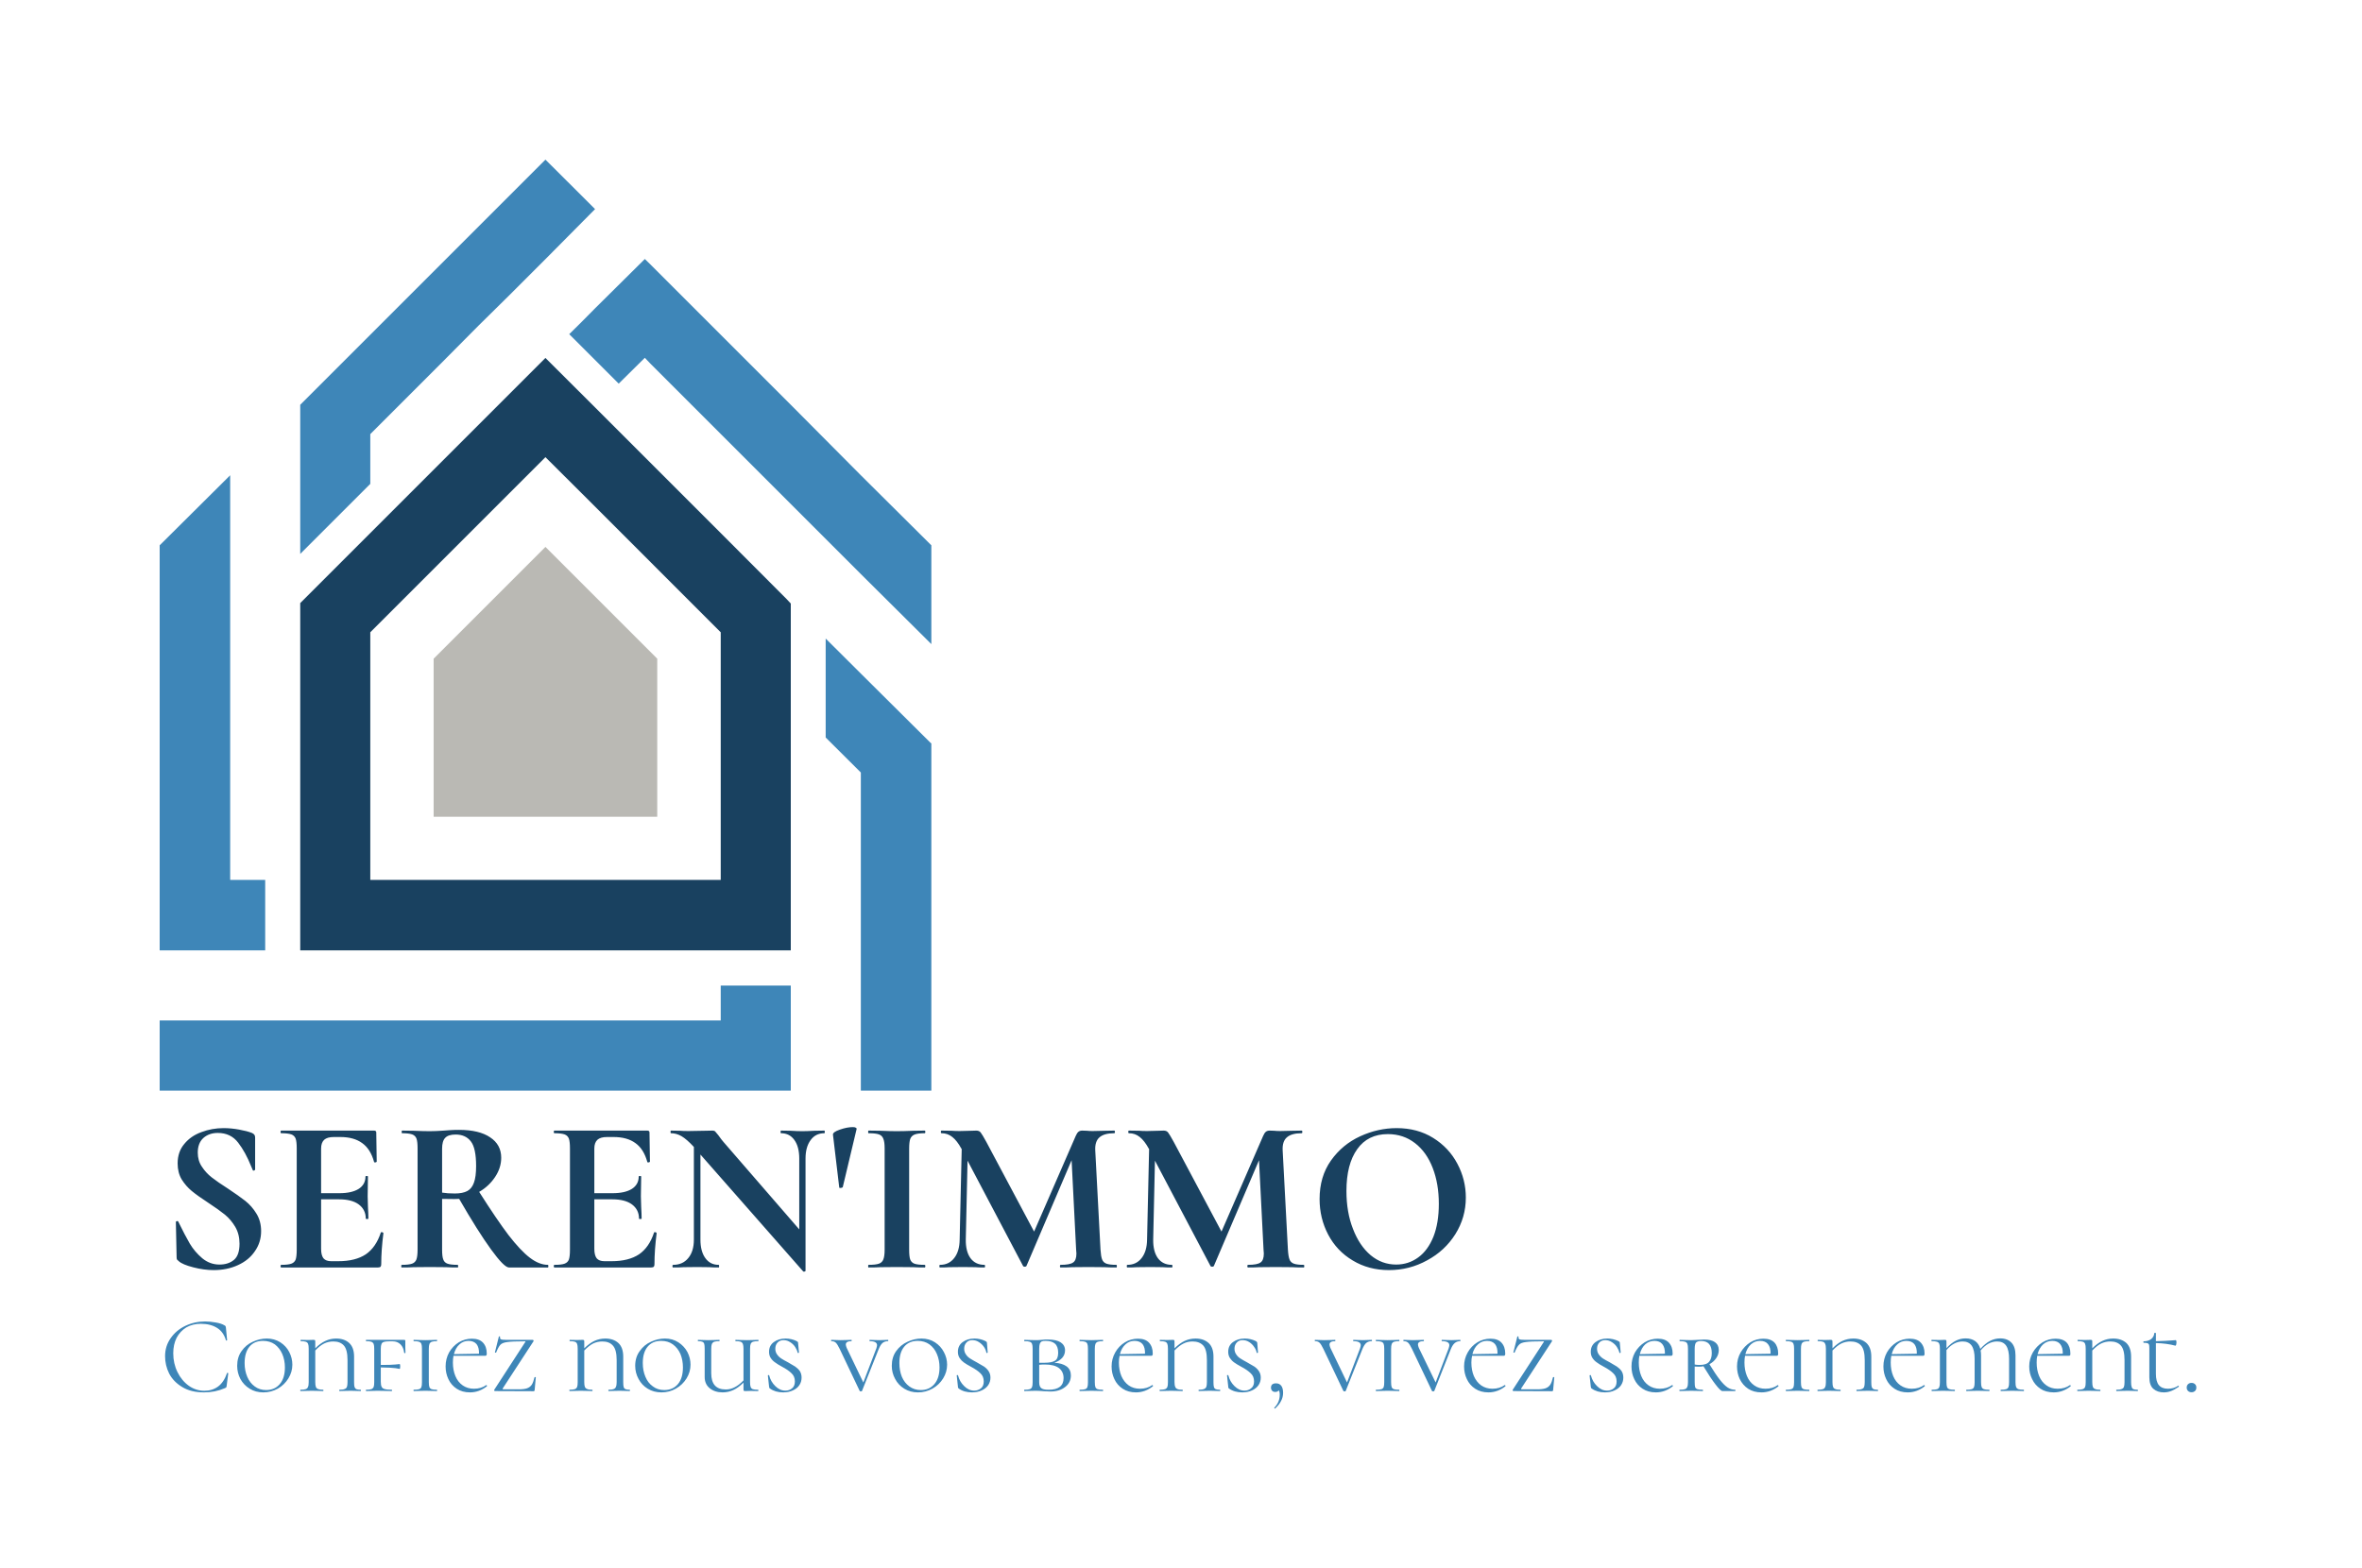
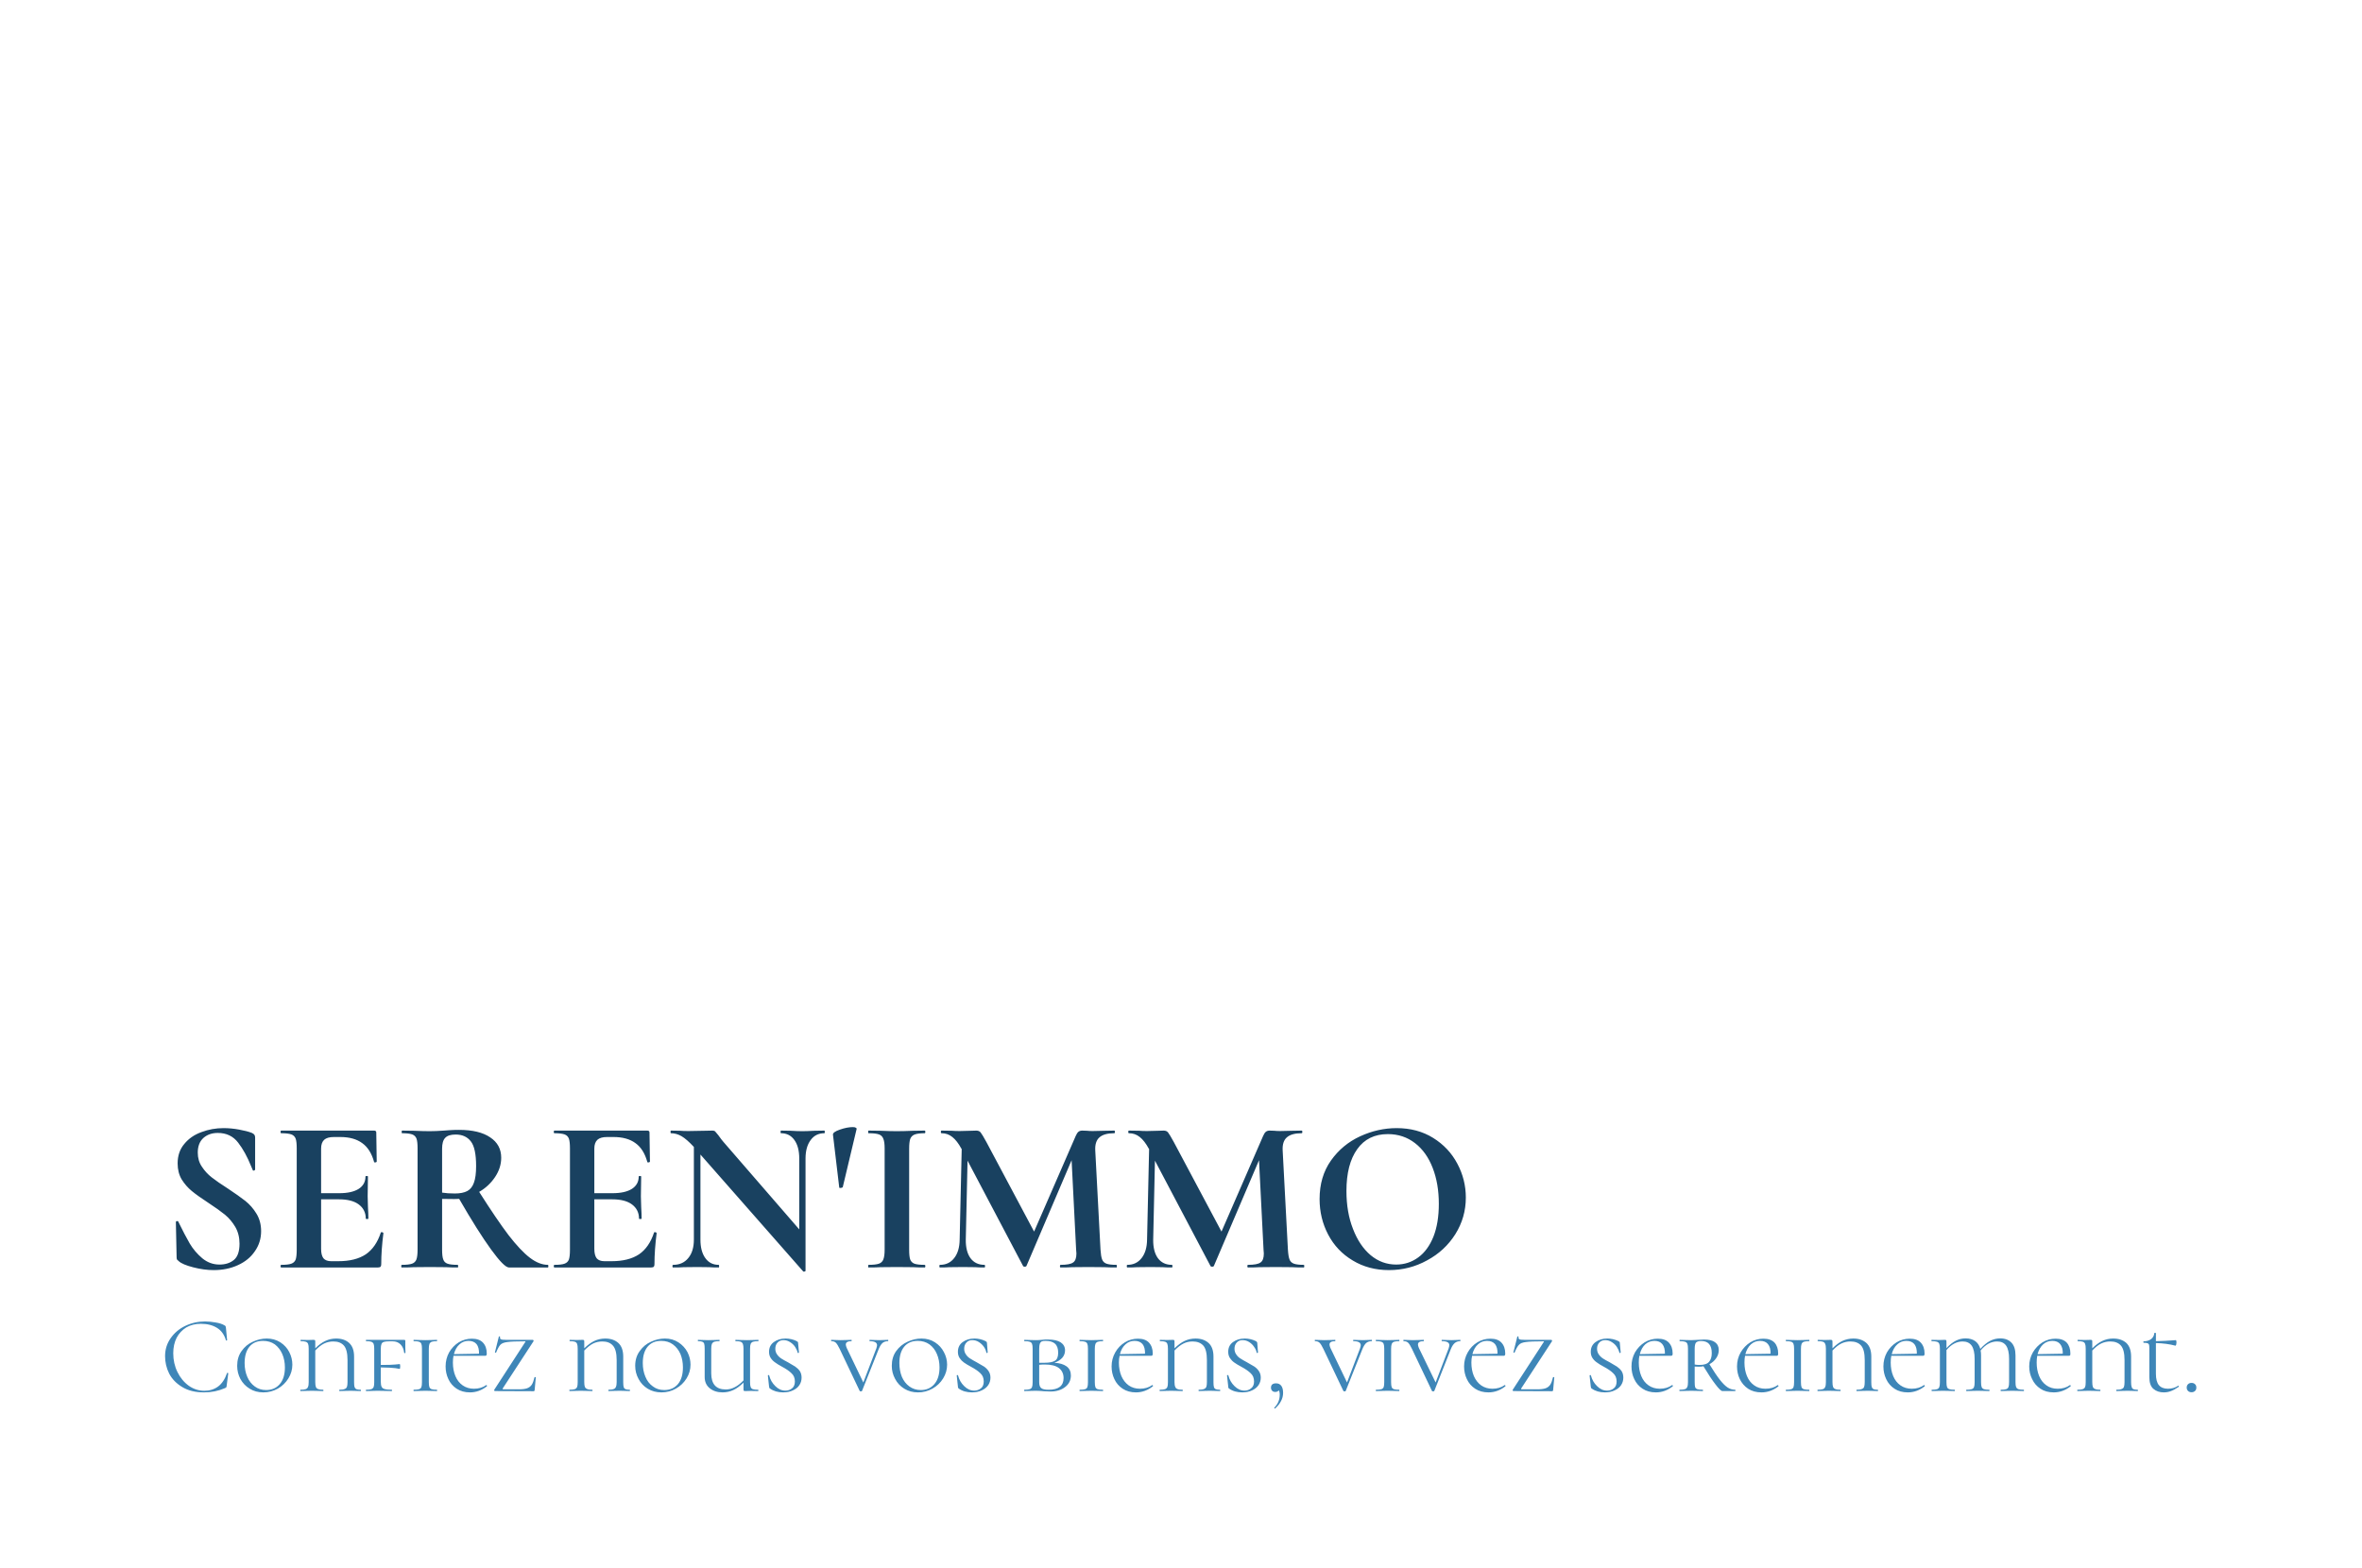
<svg xmlns="http://www.w3.org/2000/svg" viewBox="0 0 16.183 10.748">
  <g transform="matrix(1,0,0,1,1.094,7.724)">
-     <rect width="16.183" height="16.183" x="-1.094" y="-10.442" fill="#ffffff" />
    <g clip-path="url(#SvgjsClipPath1002)">
      <g clip-path="url(#SvgjsClipPath10000557810c-3030-4948-ae54-d34bba9e4b46)">
        <path d=" M 4.804 -3.108 L 4.563 -3.348 L 4.563 -2.67 L 4.804 -2.43 L 4.804 -0.25 L 5.287 -0.25 L 5.287 -2.631 L 5.284 -2.631 Z" fill="#3e86b8" transform="matrix(1,0,0,1,0,0)" fill-rule="nonzero" />
      </g>
      <g clip-path="url(#SvgjsClipPath10000557810c-3030-4948-ae54-d34bba9e4b46)">
-         <path d=" M 0.723 -1.694 L 0.483 -1.694 L 0.483 -4.467 L 1.173841128076154e-16 -3.987 L 1.173841128076154e-16 -1.211 L 0.723 -1.211 Z" fill="#3e86b8" transform="matrix(1,0,0,1,0,0)" fill-rule="nonzero" />
-       </g>
+         </g>
      <g clip-path="url(#SvgjsClipPath10000557810c-3030-4948-ae54-d34bba9e4b46)">
        <path d=" M 4.804 -4.467 L 4.324 -4.95 L 3.844 -5.43 L 3.364 -5.91 L 3.324 -5.949 L 2.982 -5.61 L 2.884 -5.511 L 2.806 -5.434 L 3.145 -5.095 L 3.324 -5.272 L 3.364 -5.23 L 3.844 -4.75 L 4.324 -4.27 L 4.804 -3.79 L 5.287 -3.31 L 5.287 -3.987 Z" fill="#3e86b8" transform="matrix(1,0,0,1,0,0)" fill-rule="nonzero" />
      </g>
      <g clip-path="url(#SvgjsClipPath10000557810c-3030-4948-ae54-d34bba9e4b46)">
        <path d=" M 1.443 -4.749 L 1.923 -5.229 L 2.183 -5.491 L 2.404 -5.709 L 2.644 -5.949 L 2.983 -6.291 L 2.884 -6.39 L 2.643 -6.63 L 0.963 -4.95 L 0.963 -3.928 L 1.443 -4.408 Z" fill="#3e86b8" transform="matrix(1,0,0,1,0,0)" fill-rule="nonzero" />
      </g>
      <g clip-path="url(#SvgjsClipPath10000557810c-3030-4948-ae54-d34bba9e4b46)">
        <path d=" M 3.844 -0.731 L 1.173841128076154e-16 -0.731 L 1.173841128076154e-16 -0.25 L 4.324 -0.25 L 4.324 -0.97 L 3.844 -0.97 Z" fill="#3e86b8" transform="matrix(1,0,0,1,0,0)" fill-rule="nonzero" />
      </g>
      <g clip-path="url(#SvgjsClipPath10000557810c-3030-4948-ae54-d34bba9e4b46)">
-         <path d=" M 3.844 -4.071 L 3.576 -4.339 L 2.983 -4.932 L 2.643 -5.271 L 2.522 -5.15 L 2.403 -5.031 L 2.068 -4.696 L 1.443 -4.071 L 0.963 -3.591 L 0.963 -1.211 L 4.324 -1.211 L 4.324 -3.588 L 4.295 -3.619 L 3.844 -4.071 Z M 3.844 -1.694 L 3.844 -1.694 L 1.443 -1.694 L 1.443 -3.391 L 1.923 -3.871 L 2.403 -4.351 L 2.643 -4.591 L 2.884 -4.351 L 3.364 -3.871 L 3.844 -3.391 L 3.844 -1.694 Z" fill="#194160" transform="matrix(1,0,0,1,0,0)" fill-rule="nonzero" />
-       </g>
+         </g>
      <g clip-path="url(#SvgjsClipPath10000557810c-3030-4948-ae54-d34bba9e4b46)">
-         <path d=" M 1.877 -3.21 L 1.877 -2.127 L 3.409 -2.127 L 3.409 -3.21 L 2.643 -3.976 Z" fill="#bab9b4" transform="matrix(1,0,0,1,0,0)" fill-rule="nonzero" />
-       </g>
+         </g>
    </g>
    <g>
      <path d=" M 0.289 0.271 Q 0.317 0.314 0.357 0.345 Q 0.398 0.377 0.467 0.421 Q 0.541 0.47 0.587 0.506 Q 0.632 0.542 0.663 0.593 Q 0.695 0.645 0.695 0.713 Q 0.695 0.79 0.652 0.851 Q 0.611 0.912 0.536 0.946 Q 0.462 0.98 0.37 0.98 Q 0.303 0.98 0.23 0.961 Q 0.156 0.942 0.131 0.919 Q 0.123 0.913 0.119 0.908 Q 0.116 0.903 0.116 0.891 L 0.111 0.653 L 0.111 0.651 Q 0.111 0.645 0.119 0.644 Q 0.126 0.643 0.128 0.649 Q 0.173 0.741 0.206 0.798 Q 0.24 0.855 0.292 0.899 Q 0.344 0.942 0.41 0.942 Q 0.47 0.942 0.509 0.91 Q 0.547 0.878 0.547 0.799 Q 0.547 0.734 0.518 0.684 Q 0.489 0.635 0.447 0.6 Q 0.405 0.566 0.332 0.518 Q 0.26 0.471 0.22 0.438 Q 0.18 0.405 0.151 0.359 Q 0.123 0.312 0.123 0.249 Q 0.123 0.169 0.169 0.115 Q 0.214 0.06 0.287 0.034 Q 0.358 0.007 0.438 0.007 Q 0.49 0.007 0.544 0.017 Q 0.599 0.027 0.632 0.04 Q 0.645 0.046 0.649 0.053 Q 0.654 0.06 0.654 0.071 L 0.654 0.291 Q 0.654 0.295 0.646 0.298 Q 0.639 0.3 0.638 0.295 L 0.626 0.267 Q 0.588 0.172 0.538 0.107 Q 0.487 0.04 0.398 0.04 Q 0.338 0.04 0.299 0.075 Q 0.261 0.11 0.261 0.175 Q 0.261 0.23 0.289 0.271 M 1.521 0.72 Q 1.526 0.72 1.529 0.722 Q 1.533 0.725 1.533 0.726 Q 1.518 0.843 1.518 0.939 Q 1.518 0.951 1.514 0.956 Q 1.509 0.962 1.496 0.962 L 0.833 0.962 Q 0.828 0.962 0.828 0.953 Q 0.828 0.944 0.833 0.944 Q 0.881 0.944 0.902 0.936 Q 0.924 0.928 0.932 0.907 Q 0.939 0.885 0.939 0.84 L 0.939 0.145 Q 0.939 0.101 0.932 0.08 Q 0.924 0.058 0.902 0.05 Q 0.879 0.042 0.833 0.042 Q 0.828 0.042 0.828 0.033 Q 0.828 0.024 0.833 0.024 L 1.469 0.024 Q 1.484 0.024 1.484 0.037 L 1.487 0.237 Q 1.487 0.24 1.478 0.242 Q 1.47 0.243 1.469 0.239 Q 1.445 0.151 1.388 0.11 Q 1.331 0.068 1.238 0.068 L 1.193 0.068 Q 1.148 0.068 1.127 0.087 Q 1.106 0.107 1.106 0.147 L 1.106 0.453 L 1.23 0.453 Q 1.317 0.453 1.364 0.423 Q 1.41 0.393 1.41 0.339 Q 1.41 0.335 1.418 0.335 Q 1.427 0.335 1.427 0.339 L 1.425 0.474 L 1.427 0.546 Q 1.43 0.597 1.43 0.627 Q 1.43 0.63 1.421 0.63 Q 1.412 0.63 1.412 0.627 Q 1.412 0.566 1.364 0.53 Q 1.317 0.495 1.229 0.495 L 1.106 0.495 L 1.106 0.834 Q 1.106 0.878 1.122 0.899 Q 1.139 0.919 1.175 0.919 L 1.224 0.919 Q 1.341 0.919 1.412 0.872 Q 1.482 0.824 1.515 0.723 Q 1.515 0.72 1.521 0.72 M 2.663 0.953 Q 2.663 0.962 2.66 0.962 L 2.393 0.962 Q 2.36 0.962 2.27 0.838 Q 2.18 0.714 2.052 0.492 Q 2.04 0.493 2.018 0.493 Q 1.959 0.493 1.935 0.492 L 1.935 0.84 Q 1.935 0.887 1.943 0.907 Q 1.95 0.928 1.972 0.936 Q 1.994 0.944 2.042 0.944 Q 2.045 0.944 2.045 0.953 Q 2.045 0.962 2.042 0.962 Q 1.992 0.962 1.964 0.96 L 1.85 0.959 L 1.74 0.96 Q 1.71 0.962 1.659 0.962 Q 1.655 0.962 1.655 0.953 Q 1.655 0.944 1.659 0.944 Q 1.707 0.944 1.729 0.936 Q 1.751 0.928 1.759 0.907 Q 1.767 0.885 1.767 0.84 L 1.767 0.145 Q 1.767 0.101 1.76 0.08 Q 1.752 0.058 1.73 0.05 Q 1.707 0.042 1.661 0.042 Q 1.658 0.042 1.658 0.033 Q 1.658 0.024 1.661 0.024 L 1.74 0.025 Q 1.809 0.028 1.85 0.028 Q 1.893 0.028 1.946 0.024 Q 1.962 0.022 1.988 0.021 Q 2.015 0.019 2.051 0.019 Q 2.189 0.019 2.264 0.07 Q 2.34 0.12 2.34 0.21 Q 2.34 0.279 2.298 0.342 Q 2.256 0.405 2.189 0.444 Q 2.309 0.633 2.39 0.74 Q 2.472 0.846 2.536 0.895 Q 2.6 0.944 2.66 0.944 Q 2.663 0.944 2.663 0.953 M 2.022 0.455 Q 2.076 0.455 2.108 0.438 Q 2.139 0.421 2.153 0.381 Q 2.168 0.341 2.168 0.267 Q 2.168 0.144 2.132 0.098 Q 2.096 0.051 2.028 0.051 Q 1.977 0.051 1.956 0.074 Q 1.935 0.096 1.935 0.148 L 1.935 0.449 Q 1.971 0.455 2.022 0.455 M 3.393 0.72 Q 3.398 0.72 3.401 0.722 Q 3.405 0.725 3.405 0.726 Q 3.39 0.843 3.39 0.939 Q 3.39 0.951 3.386 0.956 Q 3.381 0.962 3.368 0.962 L 2.705 0.962 Q 2.7 0.962 2.7 0.953 Q 2.7 0.944 2.705 0.944 Q 2.753 0.944 2.774 0.936 Q 2.796 0.928 2.804 0.907 Q 2.811 0.885 2.811 0.84 L 2.811 0.145 Q 2.811 0.101 2.804 0.08 Q 2.796 0.058 2.774 0.05 Q 2.751 0.042 2.705 0.042 Q 2.7 0.042 2.7 0.033 Q 2.7 0.024 2.705 0.024 L 3.341 0.024 Q 3.356 0.024 3.356 0.037 L 3.359 0.237 Q 3.359 0.24 3.35 0.242 Q 3.342 0.243 3.341 0.239 Q 3.317 0.151 3.26 0.11 Q 3.203 0.068 3.11 0.068 L 3.065 0.068 Q 3.02 0.068 2.999 0.087 Q 2.978 0.107 2.978 0.147 L 2.978 0.453 L 3.102 0.453 Q 3.189 0.453 3.236 0.423 Q 3.282 0.393 3.282 0.339 Q 3.282 0.335 3.29 0.335 Q 3.299 0.335 3.299 0.339 L 3.297 0.474 L 3.299 0.546 Q 3.302 0.597 3.302 0.627 Q 3.302 0.63 3.293 0.63 Q 3.284 0.63 3.284 0.627 Q 3.284 0.566 3.236 0.53 Q 3.189 0.495 3.101 0.495 L 2.978 0.495 L 2.978 0.834 Q 2.978 0.878 2.994 0.899 Q 3.011 0.919 3.047 0.919 L 3.096 0.919 Q 3.213 0.919 3.284 0.872 Q 3.354 0.824 3.387 0.723 Q 3.387 0.72 3.393 0.72 M 4.557 0.033 Q 4.557 0.042 4.554 0.042 Q 4.494 0.042 4.46 0.089 Q 4.425 0.136 4.425 0.216 L 4.425 0.984 Q 4.425 0.989 4.418 0.99 Q 4.412 0.992 4.409 0.989 L 3.705 0.188 L 3.705 0.771 Q 3.705 0.851 3.738 0.897 Q 3.771 0.944 3.83 0.944 Q 3.833 0.944 3.833 0.953 Q 3.833 0.962 3.83 0.962 Q 3.788 0.962 3.765 0.96 L 3.684 0.959 L 3.591 0.96 Q 3.566 0.962 3.518 0.962 Q 3.513 0.962 3.513 0.953 Q 3.513 0.944 3.518 0.944 Q 3.584 0.944 3.622 0.897 Q 3.66 0.851 3.66 0.771 L 3.66 0.136 Q 3.611 0.083 3.575 0.062 Q 3.54 0.042 3.503 0.042 Q 3.5 0.042 3.5 0.033 Q 3.5 0.024 3.503 0.024 L 3.566 0.025 Q 3.585 0.027 3.623 0.027 L 3.737 0.025 Q 3.758 0.024 3.788 0.024 Q 3.8 0.024 3.806 0.03 Q 3.812 0.036 3.827 0.055 Q 3.852 0.09 3.863 0.102 L 4.382 0.701 L 4.382 0.216 Q 4.382 0.135 4.349 0.089 Q 4.316 0.042 4.257 0.042 Q 4.254 0.042 4.254 0.033 Q 4.254 0.024 4.257 0.024 L 4.322 0.025 Q 4.37 0.028 4.403 0.028 Q 4.433 0.028 4.487 0.025 L 4.554 0.024 Q 4.557 0.024 4.557 0.033 M 4.613 0.052 Q 4.611 0.034 4.661 0.017 Q 4.71 0 4.749 0 Q 4.763 0 4.769 0.004 Q 4.776 0.007 4.775 0.013 L 4.68 0.412 Q 4.677 0.415 4.667 0.417 Q 4.656 0.418 4.656 0.414 L 4.613 0.052 M 5.142 0.907 Q 5.15 0.928 5.171 0.936 Q 5.193 0.944 5.241 0.944 Q 5.246 0.944 5.246 0.953 Q 5.246 0.962 5.241 0.962 Q 5.192 0.962 5.163 0.96 L 5.049 0.959 L 4.938 0.96 Q 4.908 0.962 4.857 0.962 Q 4.854 0.962 4.854 0.953 Q 4.854 0.944 4.857 0.944 Q 4.905 0.944 4.928 0.936 Q 4.95 0.928 4.958 0.907 Q 4.967 0.885 4.967 0.84 L 4.967 0.145 Q 4.967 0.101 4.958 0.08 Q 4.95 0.058 4.928 0.05 Q 4.905 0.042 4.857 0.042 Q 4.854 0.042 4.854 0.033 Q 4.854 0.024 4.857 0.024 L 4.938 0.025 Q 5.007 0.028 5.049 0.028 Q 5.096 0.028 5.165 0.025 L 5.241 0.024 Q 5.246 0.024 5.246 0.033 Q 5.246 0.042 5.241 0.042 Q 5.195 0.042 5.172 0.051 Q 5.15 0.06 5.142 0.082 Q 5.135 0.104 5.135 0.148 L 5.135 0.84 Q 5.135 0.887 5.142 0.907 M 6.558 0.953 Q 6.558 0.962 6.555 0.962 Q 6.504 0.962 6.474 0.96 L 6.363 0.959 L 6.251 0.96 Q 6.222 0.962 6.173 0.962 Q 6.168 0.962 6.168 0.953 Q 6.168 0.944 6.173 0.944 Q 6.236 0.944 6.258 0.928 Q 6.281 0.913 6.281 0.866 L 6.279 0.84 L 6.248 0.227 L 5.939 0.951 Q 5.936 0.957 5.927 0.957 Q 5.918 0.957 5.915 0.951 L 5.535 0.23 L 5.523 0.771 Q 5.522 0.852 5.555 0.898 Q 5.589 0.944 5.651 0.944 Q 5.655 0.944 5.655 0.953 Q 5.655 0.962 5.651 0.962 Q 5.61 0.962 5.588 0.96 L 5.505 0.959 L 5.411 0.96 Q 5.387 0.962 5.346 0.962 Q 5.342 0.962 5.342 0.953 Q 5.342 0.944 5.346 0.944 Q 5.408 0.944 5.444 0.897 Q 5.48 0.851 5.481 0.771 L 5.495 0.15 L 5.493 0.148 Q 5.463 0.093 5.431 0.068 Q 5.399 0.042 5.357 0.042 Q 5.352 0.042 5.352 0.033 Q 5.352 0.024 5.357 0.024 L 5.427 0.025 Q 5.448 0.027 5.481 0.027 L 5.561 0.025 Q 5.574 0.024 5.595 0.024 Q 5.615 0.024 5.625 0.037 Q 5.636 0.051 5.664 0.102 L 5.991 0.716 L 6.276 0.061 Q 6.285 0.04 6.295 0.032 Q 6.305 0.024 6.321 0.024 Q 6.335 0.024 6.352 0.025 Q 6.369 0.027 6.392 0.027 L 6.48 0.025 Q 6.501 0.024 6.54 0.024 Q 6.545 0.024 6.545 0.033 Q 6.545 0.042 6.54 0.042 Q 6.47 0.042 6.438 0.071 Q 6.407 0.099 6.41 0.159 L 6.446 0.84 Q 6.449 0.887 6.457 0.907 Q 6.465 0.928 6.487 0.936 Q 6.509 0.944 6.555 0.944 Q 6.558 0.944 6.558 0.953 M 7.842 0.953 Q 7.842 0.962 7.839 0.962 Q 7.788 0.962 7.758 0.96 L 7.647 0.959 L 7.535 0.96 Q 7.506 0.962 7.457 0.962 Q 7.452 0.962 7.452 0.953 Q 7.452 0.944 7.457 0.944 Q 7.52 0.944 7.542 0.928 Q 7.565 0.913 7.565 0.866 L 7.563 0.84 L 7.532 0.227 L 7.223 0.951 Q 7.22 0.957 7.211 0.957 Q 7.202 0.957 7.199 0.951 L 6.819 0.23 L 6.807 0.771 Q 6.806 0.852 6.839 0.898 Q 6.873 0.944 6.935 0.944 Q 6.939 0.944 6.939 0.953 Q 6.939 0.962 6.935 0.962 Q 6.894 0.962 6.872 0.96 L 6.789 0.959 L 6.695 0.96 Q 6.671 0.962 6.63 0.962 Q 6.626 0.962 6.626 0.953 Q 6.626 0.944 6.63 0.944 Q 6.692 0.944 6.728 0.897 Q 6.764 0.851 6.765 0.771 L 6.779 0.15 L 6.777 0.148 Q 6.747 0.093 6.715 0.068 Q 6.683 0.042 6.641 0.042 Q 6.636 0.042 6.636 0.033 Q 6.636 0.024 6.641 0.024 L 6.711 0.025 Q 6.732 0.027 6.765 0.027 L 6.845 0.025 Q 6.858 0.024 6.879 0.024 Q 6.899 0.024 6.909 0.037 Q 6.92 0.051 6.948 0.102 L 7.275 0.716 L 7.56 0.061 Q 7.569 0.04 7.579 0.032 Q 7.589 0.024 7.605 0.024 Q 7.619 0.024 7.636 0.025 Q 7.653 0.027 7.676 0.027 L 7.764 0.025 Q 7.785 0.024 7.824 0.024 Q 7.829 0.024 7.829 0.033 Q 7.829 0.042 7.824 0.042 Q 7.754 0.042 7.722 0.071 Q 7.691 0.099 7.694 0.159 L 7.73 0.84 Q 7.733 0.887 7.741 0.907 Q 7.749 0.928 7.771 0.936 Q 7.793 0.944 7.839 0.944 Q 7.842 0.944 7.842 0.953 M 8.174 0.914 Q 8.065 0.849 8.006 0.737 Q 7.947 0.625 7.947 0.493 Q 7.947 0.339 8.025 0.229 Q 8.103 0.119 8.225 0.063 Q 8.347 0.007 8.475 0.007 Q 8.617 0.007 8.725 0.074 Q 8.833 0.141 8.891 0.251 Q 8.949 0.36 8.949 0.483 Q 8.949 0.619 8.877 0.734 Q 8.805 0.848 8.684 0.913 Q 8.563 0.98 8.422 0.98 Q 8.283 0.98 8.174 0.914 M 8.623 0.893 Q 8.689 0.845 8.727 0.751 Q 8.764 0.657 8.764 0.526 Q 8.764 0.388 8.722 0.28 Q 8.68 0.171 8.601 0.11 Q 8.521 0.048 8.415 0.048 Q 8.278 0.048 8.205 0.151 Q 8.131 0.254 8.131 0.438 Q 8.131 0.584 8.176 0.698 Q 8.22 0.813 8.297 0.878 Q 8.374 0.942 8.472 0.942 Q 8.556 0.942 8.623 0.893" fill="#194160" fill-rule="nonzero" />
    </g>
    <g>
      <path d=" M 0.384 1.339 Q 0.421 1.345 0.443 1.358 Q 0.449 1.361 0.451 1.364 Q 0.453 1.368 0.454 1.376 L 0.462 1.46 Q 0.462 1.462 0.458 1.463 Q 0.455 1.463 0.454 1.461 Q 0.437 1.403 0.393 1.376 Q 0.348 1.348 0.282 1.348 Q 0.225 1.348 0.182 1.373 Q 0.14 1.399 0.116 1.444 Q 0.093 1.49 0.093 1.55 Q 0.093 1.62 0.122 1.679 Q 0.151 1.738 0.2 1.773 Q 0.249 1.807 0.306 1.807 Q 0.36 1.807 0.4 1.778 Q 0.44 1.748 0.461 1.687 Q 0.461 1.684 0.464 1.684 Q 0.466 1.684 0.468 1.685 Q 0.47 1.686 0.47 1.687 L 0.459 1.772 Q 0.458 1.781 0.456 1.784 Q 0.454 1.786 0.447 1.789 Q 0.38 1.818 0.304 1.818 Q 0.214 1.818 0.154 1.781 Q 0.094 1.745 0.065 1.689 Q 0.037 1.633 0.037 1.57 Q 0.037 1.501 0.075 1.447 Q 0.113 1.392 0.176 1.362 Q 0.239 1.332 0.311 1.332 Q 0.347 1.332 0.384 1.339 M 0.617 1.793 Q 0.576 1.768 0.553 1.726 Q 0.531 1.684 0.531 1.636 Q 0.531 1.577 0.561 1.535 Q 0.591 1.492 0.638 1.471 Q 0.685 1.449 0.734 1.449 Q 0.786 1.449 0.827 1.475 Q 0.867 1.501 0.888 1.542 Q 0.909 1.583 0.909 1.628 Q 0.909 1.678 0.882 1.722 Q 0.855 1.766 0.81 1.792 Q 0.764 1.818 0.71 1.818 Q 0.657 1.818 0.617 1.793 M 0.823 1.761 Q 0.858 1.72 0.858 1.647 Q 0.858 1.597 0.84 1.555 Q 0.822 1.514 0.789 1.489 Q 0.755 1.465 0.708 1.465 Q 0.648 1.465 0.615 1.505 Q 0.582 1.545 0.582 1.617 Q 0.582 1.669 0.6 1.711 Q 0.618 1.753 0.651 1.777 Q 0.684 1.802 0.729 1.802 Q 0.788 1.802 0.823 1.761 M 1.379 1.804 Q 1.379 1.809 1.377 1.809 Q 1.358 1.809 1.348 1.808 L 1.309 1.807 L 1.262 1.808 Q 1.25 1.809 1.232 1.809 Q 1.23 1.809 1.23 1.804 Q 1.23 1.8 1.232 1.8 Q 1.256 1.8 1.267 1.795 Q 1.279 1.791 1.283 1.78 Q 1.287 1.769 1.287 1.747 L 1.287 1.597 Q 1.287 1.525 1.262 1.497 Q 1.237 1.469 1.19 1.469 Q 1.156 1.469 1.127 1.483 Q 1.098 1.497 1.066 1.531 L 1.066 1.747 Q 1.066 1.769 1.07 1.78 Q 1.074 1.791 1.085 1.795 Q 1.097 1.8 1.12 1.8 Q 1.122 1.8 1.122 1.804 Q 1.122 1.809 1.12 1.809 Q 1.1 1.809 1.088 1.808 L 1.042 1.807 L 0.998 1.808 Q 0.986 1.809 0.965 1.809 Q 0.963 1.809 0.963 1.804 Q 0.963 1.8 0.965 1.8 Q 0.989 1.8 1 1.796 Q 1.012 1.792 1.016 1.781 Q 1.021 1.771 1.021 1.748 L 1.021 1.519 Q 1.021 1.496 1.017 1.486 Q 1.013 1.475 1.001 1.471 Q 0.99 1.467 0.967 1.467 Q 0.965 1.467 0.965 1.462 Q 0.965 1.458 0.967 1.458 L 1.016 1.459 L 1.052 1.458 Q 1.061 1.458 1.064 1.46 Q 1.066 1.463 1.066 1.472 L 1.066 1.516 Q 1.101 1.481 1.136 1.465 Q 1.17 1.449 1.209 1.449 Q 1.265 1.449 1.298 1.479 Q 1.332 1.51 1.332 1.573 L 1.332 1.748 Q 1.332 1.771 1.335 1.781 Q 1.339 1.792 1.348 1.796 Q 1.358 1.8 1.377 1.8 Q 1.379 1.8 1.379 1.804 M 1.683 1.51 Q 1.684 1.525 1.684 1.546 Q 1.684 1.549 1.68 1.549 Q 1.675 1.549 1.675 1.546 Q 1.671 1.51 1.65 1.489 Q 1.629 1.468 1.596 1.468 L 1.575 1.468 Q 1.548 1.468 1.536 1.472 Q 1.524 1.476 1.52 1.486 Q 1.515 1.497 1.515 1.519 L 1.515 1.63 Q 1.587 1.63 1.614 1.627 Q 1.641 1.624 1.644 1.624 Q 1.648 1.624 1.648 1.639 Q 1.648 1.657 1.644 1.657 Q 1.641 1.657 1.615 1.652 Q 1.588 1.648 1.515 1.647 L 1.515 1.745 Q 1.515 1.769 1.521 1.78 Q 1.526 1.791 1.541 1.795 Q 1.557 1.8 1.59 1.8 Q 1.592 1.8 1.592 1.804 Q 1.592 1.809 1.59 1.809 Q 1.563 1.809 1.548 1.808 L 1.492 1.807 L 1.452 1.808 Q 1.439 1.809 1.414 1.809 Q 1.413 1.809 1.413 1.804 Q 1.413 1.8 1.414 1.8 Q 1.439 1.8 1.45 1.796 Q 1.461 1.792 1.466 1.781 Q 1.47 1.771 1.47 1.748 L 1.47 1.519 Q 1.47 1.496 1.466 1.486 Q 1.461 1.475 1.45 1.471 Q 1.439 1.467 1.414 1.467 Q 1.413 1.467 1.413 1.462 Q 1.413 1.458 1.414 1.458 L 1.675 1.458 Q 1.683 1.458 1.683 1.464 L 1.683 1.51 M 1.848 1.782 Q 1.852 1.792 1.863 1.796 Q 1.874 1.8 1.9 1.8 Q 1.901 1.8 1.901 1.804 Q 1.901 1.809 1.9 1.809 Q 1.879 1.809 1.867 1.808 L 1.82 1.807 L 1.775 1.808 Q 1.763 1.809 1.741 1.809 Q 1.739 1.809 1.739 1.804 Q 1.739 1.8 1.741 1.8 Q 1.766 1.8 1.778 1.796 Q 1.789 1.792 1.793 1.782 Q 1.797 1.771 1.797 1.748 L 1.797 1.519 Q 1.797 1.496 1.793 1.486 Q 1.789 1.475 1.777 1.471 Q 1.766 1.467 1.741 1.467 Q 1.739 1.467 1.739 1.462 Q 1.739 1.458 1.741 1.458 L 1.775 1.459 Q 1.802 1.46 1.82 1.46 Q 1.839 1.46 1.868 1.459 L 1.9 1.458 Q 1.901 1.458 1.901 1.462 Q 1.901 1.467 1.9 1.467 Q 1.876 1.467 1.864 1.471 Q 1.852 1.476 1.848 1.487 Q 1.844 1.498 1.844 1.52 L 1.844 1.748 Q 1.844 1.771 1.848 1.782 M 2.238 1.768 Q 2.24 1.768 2.242 1.771 Q 2.244 1.774 2.242 1.776 Q 2.189 1.818 2.126 1.818 Q 2.073 1.818 2.035 1.793 Q 1.997 1.768 1.978 1.727 Q 1.959 1.687 1.959 1.64 Q 1.959 1.588 1.983 1.544 Q 2.008 1.501 2.049 1.475 Q 2.091 1.45 2.139 1.45 Q 2.19 1.45 2.215 1.477 Q 2.241 1.505 2.241 1.552 Q 2.241 1.56 2.239 1.563 Q 2.237 1.567 2.232 1.567 L 2.013 1.567 Q 2.009 1.588 2.009 1.614 Q 2.009 1.665 2.026 1.706 Q 2.043 1.747 2.076 1.77 Q 2.109 1.793 2.153 1.793 Q 2.203 1.793 2.237 1.768 L 2.238 1.768 M 2.054 1.489 Q 2.027 1.513 2.016 1.556 L 2.188 1.553 Q 2.189 1.51 2.171 1.487 Q 2.152 1.465 2.116 1.465 Q 2.08 1.465 2.054 1.489 M 2.504 1.474 L 2.507 1.47 Q 2.507 1.468 2.501 1.468 Q 2.415 1.468 2.382 1.473 Q 2.348 1.477 2.334 1.492 Q 2.321 1.506 2.305 1.545 Q 2.305 1.546 2.302 1.546 Q 2.3 1.546 2.298 1.545 Q 2.296 1.544 2.297 1.543 L 2.324 1.435 Q 2.324 1.434 2.327 1.434 Q 2.329 1.434 2.331 1.435 Q 2.333 1.436 2.332 1.437 Q 2.33 1.45 2.338 1.454 Q 2.346 1.458 2.375 1.458 L 2.555 1.458 Q 2.559 1.458 2.561 1.461 Q 2.563 1.465 2.561 1.468 L 2.351 1.79 Q 2.349 1.794 2.35 1.795 Q 2.351 1.797 2.355 1.797 L 2.459 1.797 Q 2.497 1.797 2.517 1.79 Q 2.537 1.783 2.549 1.766 Q 2.56 1.749 2.568 1.715 Q 2.57 1.713 2.573 1.713 Q 2.577 1.713 2.577 1.715 L 2.569 1.803 Q 2.569 1.805 2.567 1.808 Q 2.565 1.81 2.562 1.81 L 2.297 1.809 Q 2.294 1.809 2.292 1.805 Q 2.291 1.802 2.293 1.799 L 2.504 1.474 M 3.222 1.804 Q 3.222 1.809 3.221 1.809 Q 3.202 1.809 3.191 1.808 L 3.152 1.807 L 3.105 1.808 Q 3.094 1.809 3.075 1.809 Q 3.074 1.809 3.074 1.804 Q 3.074 1.8 3.075 1.8 Q 3.099 1.8 3.111 1.795 Q 3.122 1.791 3.126 1.78 Q 3.131 1.769 3.131 1.747 L 3.131 1.597 Q 3.131 1.525 3.105 1.497 Q 3.08 1.469 3.033 1.469 Q 2.999 1.469 2.97 1.483 Q 2.942 1.497 2.909 1.531 L 2.909 1.747 Q 2.909 1.769 2.913 1.78 Q 2.918 1.791 2.929 1.795 Q 2.94 1.8 2.963 1.8 Q 2.966 1.8 2.966 1.804 Q 2.966 1.809 2.963 1.809 Q 2.943 1.809 2.931 1.808 L 2.885 1.807 L 2.841 1.808 Q 2.829 1.809 2.808 1.809 Q 2.807 1.809 2.807 1.804 Q 2.807 1.8 2.808 1.8 Q 2.832 1.8 2.844 1.796 Q 2.855 1.792 2.86 1.781 Q 2.864 1.771 2.864 1.748 L 2.864 1.519 Q 2.864 1.496 2.86 1.486 Q 2.856 1.475 2.845 1.471 Q 2.834 1.467 2.81 1.467 Q 2.808 1.467 2.808 1.462 Q 2.808 1.458 2.81 1.458 L 2.859 1.459 L 2.896 1.458 Q 2.905 1.458 2.907 1.46 Q 2.909 1.463 2.909 1.472 L 2.909 1.516 Q 2.945 1.481 2.979 1.465 Q 3.014 1.449 3.053 1.449 Q 3.108 1.449 3.142 1.479 Q 3.176 1.51 3.176 1.573 L 3.176 1.748 Q 3.176 1.771 3.179 1.781 Q 3.182 1.792 3.192 1.796 Q 3.201 1.8 3.221 1.8 Q 3.222 1.8 3.222 1.804 M 3.344 1.793 Q 3.303 1.768 3.281 1.726 Q 3.258 1.684 3.258 1.636 Q 3.258 1.577 3.289 1.535 Q 3.319 1.492 3.366 1.471 Q 3.413 1.449 3.462 1.449 Q 3.514 1.449 3.554 1.475 Q 3.594 1.501 3.616 1.542 Q 3.637 1.583 3.637 1.628 Q 3.637 1.678 3.61 1.722 Q 3.583 1.766 3.537 1.792 Q 3.492 1.818 3.438 1.818 Q 3.385 1.818 3.344 1.793 M 3.551 1.761 Q 3.585 1.72 3.585 1.647 Q 3.585 1.597 3.568 1.555 Q 3.55 1.514 3.516 1.489 Q 3.483 1.465 3.436 1.465 Q 3.376 1.465 3.343 1.505 Q 3.31 1.545 3.31 1.617 Q 3.31 1.669 3.328 1.711 Q 3.345 1.753 3.379 1.777 Q 3.412 1.802 3.457 1.802 Q 3.516 1.802 3.551 1.761 M 4.103 1.462 Q 4.103 1.467 4.102 1.467 Q 4.077 1.467 4.065 1.471 Q 4.054 1.475 4.049 1.486 Q 4.045 1.496 4.045 1.519 L 4.045 1.748 Q 4.045 1.771 4.049 1.781 Q 4.053 1.792 4.064 1.796 Q 4.076 1.8 4.1 1.8 Q 4.102 1.8 4.102 1.804 Q 4.102 1.809 4.1 1.809 L 4.051 1.808 L 4.013 1.809 Q 4.004 1.809 4.002 1.807 Q 4 1.804 4 1.795 L 4 1.751 Q 3.965 1.786 3.93 1.802 Q 3.896 1.818 3.857 1.818 Q 3.804 1.818 3.769 1.79 Q 3.734 1.762 3.734 1.712 L 3.734 1.519 Q 3.734 1.496 3.731 1.486 Q 3.728 1.475 3.718 1.471 Q 3.709 1.467 3.689 1.467 Q 3.687 1.467 3.687 1.462 Q 3.687 1.458 3.689 1.458 L 3.718 1.459 Q 3.743 1.46 3.757 1.46 Q 3.776 1.46 3.804 1.459 L 3.835 1.458 Q 3.836 1.458 3.836 1.462 Q 3.836 1.467 3.835 1.467 Q 3.811 1.467 3.799 1.471 Q 3.788 1.476 3.783 1.487 Q 3.779 1.498 3.779 1.52 L 3.779 1.687 Q 3.779 1.798 3.878 1.798 Q 3.911 1.798 3.939 1.783 Q 3.968 1.769 4 1.736 L 4 1.52 Q 4 1.498 3.996 1.487 Q 3.992 1.476 3.981 1.471 Q 3.97 1.467 3.946 1.467 Q 3.944 1.467 3.944 1.462 Q 3.944 1.458 3.946 1.458 L 3.979 1.459 Q 4.007 1.46 4.025 1.46 Q 4.04 1.46 4.069 1.459 L 4.102 1.458 Q 4.103 1.458 4.103 1.462 M 4.23 1.558 Q 4.242 1.575 4.259 1.586 Q 4.276 1.597 4.305 1.612 Q 4.335 1.629 4.354 1.641 Q 4.373 1.654 4.386 1.672 Q 4.398 1.691 4.398 1.717 Q 4.398 1.745 4.383 1.768 Q 4.368 1.791 4.339 1.804 Q 4.311 1.818 4.272 1.818 Q 4.218 1.818 4.182 1.792 Q 4.178 1.79 4.177 1.787 Q 4.176 1.784 4.175 1.777 L 4.167 1.703 Q 4.167 1.7 4.171 1.699 Q 4.175 1.699 4.176 1.702 Q 4.187 1.745 4.218 1.775 Q 4.249 1.806 4.287 1.806 Q 4.314 1.806 4.333 1.79 Q 4.352 1.775 4.352 1.743 Q 4.352 1.708 4.329 1.687 Q 4.307 1.665 4.264 1.642 Q 4.234 1.626 4.217 1.613 Q 4.199 1.601 4.187 1.583 Q 4.175 1.565 4.175 1.54 Q 4.175 1.497 4.208 1.473 Q 4.241 1.449 4.288 1.449 Q 4.328 1.449 4.363 1.466 Q 4.37 1.47 4.372 1.472 Q 4.374 1.474 4.374 1.479 L 4.38 1.544 Q 4.38 1.547 4.376 1.548 Q 4.371 1.549 4.371 1.546 Q 4.367 1.527 4.354 1.507 Q 4.341 1.487 4.32 1.474 Q 4.299 1.46 4.275 1.46 Q 4.248 1.46 4.233 1.477 Q 4.218 1.493 4.218 1.519 Q 4.218 1.541 4.23 1.558 M 4.992 1.462 Q 4.992 1.467 4.99 1.467 Q 4.968 1.467 4.953 1.479 Q 4.938 1.492 4.926 1.522 L 4.812 1.808 Q 4.812 1.811 4.804 1.811 Q 4.797 1.811 4.796 1.808 L 4.659 1.52 Q 4.644 1.489 4.633 1.478 Q 4.622 1.467 4.602 1.467 Q 4.6 1.467 4.6 1.462 Q 4.6 1.458 4.602 1.458 L 4.631 1.459 Q 4.652 1.46 4.664 1.46 Q 4.683 1.46 4.71 1.459 L 4.74 1.458 Q 4.741 1.458 4.741 1.462 Q 4.741 1.467 4.74 1.467 Q 4.701 1.467 4.701 1.49 Q 4.701 1.498 4.707 1.513 L 4.821 1.75 L 4.91 1.517 Q 4.915 1.501 4.915 1.495 Q 4.915 1.467 4.865 1.467 Q 4.863 1.467 4.863 1.462 Q 4.863 1.458 4.865 1.458 L 4.892 1.459 Q 4.914 1.46 4.932 1.46 Q 4.944 1.46 4.962 1.459 L 4.99 1.458 Q 4.992 1.458 4.992 1.462 M 5.102 1.793 Q 5.061 1.768 5.039 1.726 Q 5.016 1.684 5.016 1.636 Q 5.016 1.577 5.046 1.535 Q 5.077 1.492 5.124 1.471 Q 5.171 1.449 5.219 1.449 Q 5.272 1.449 5.312 1.475 Q 5.352 1.501 5.373 1.542 Q 5.395 1.583 5.395 1.628 Q 5.395 1.678 5.368 1.722 Q 5.341 1.766 5.295 1.792 Q 5.249 1.818 5.195 1.818 Q 5.143 1.818 5.102 1.793 M 5.308 1.761 Q 5.343 1.72 5.343 1.647 Q 5.343 1.597 5.325 1.555 Q 5.308 1.514 5.274 1.489 Q 5.24 1.465 5.194 1.465 Q 5.134 1.465 5.101 1.505 Q 5.068 1.545 5.068 1.617 Q 5.068 1.669 5.085 1.711 Q 5.103 1.753 5.136 1.777 Q 5.17 1.802 5.215 1.802 Q 5.273 1.802 5.308 1.761 M 5.524 1.558 Q 5.535 1.575 5.553 1.586 Q 5.57 1.597 5.598 1.612 Q 5.629 1.629 5.648 1.641 Q 5.667 1.654 5.679 1.672 Q 5.692 1.691 5.692 1.717 Q 5.692 1.745 5.677 1.768 Q 5.661 1.791 5.633 1.804 Q 5.604 1.818 5.566 1.818 Q 5.511 1.818 5.475 1.792 Q 5.472 1.79 5.471 1.787 Q 5.469 1.784 5.469 1.777 L 5.461 1.703 Q 5.46 1.7 5.465 1.699 Q 5.469 1.699 5.47 1.702 Q 5.481 1.745 5.512 1.775 Q 5.543 1.806 5.581 1.806 Q 5.607 1.806 5.627 1.79 Q 5.646 1.775 5.646 1.743 Q 5.646 1.708 5.623 1.687 Q 5.601 1.665 5.558 1.642 Q 5.528 1.626 5.51 1.613 Q 5.493 1.601 5.481 1.583 Q 5.469 1.565 5.469 1.54 Q 5.469 1.497 5.502 1.473 Q 5.535 1.449 5.582 1.449 Q 5.622 1.449 5.657 1.466 Q 5.664 1.47 5.666 1.472 Q 5.667 1.474 5.668 1.479 L 5.673 1.544 Q 5.673 1.547 5.669 1.548 Q 5.665 1.549 5.664 1.546 Q 5.661 1.527 5.648 1.507 Q 5.634 1.487 5.614 1.474 Q 5.593 1.46 5.568 1.46 Q 5.541 1.46 5.527 1.477 Q 5.512 1.493 5.512 1.519 Q 5.512 1.541 5.524 1.558 M 6.214 1.64 Q 6.243 1.662 6.243 1.702 Q 6.243 1.751 6.204 1.781 Q 6.165 1.812 6.103 1.812 Q 6.084 1.812 6.058 1.81 Q 6.047 1.809 6.033 1.808 Q 6.019 1.807 6.002 1.807 L 5.959 1.808 Q 5.946 1.809 5.924 1.809 Q 5.923 1.809 5.923 1.804 Q 5.923 1.8 5.924 1.8 Q 5.95 1.8 5.961 1.796 Q 5.973 1.792 5.977 1.781 Q 5.981 1.771 5.981 1.748 L 5.981 1.519 Q 5.981 1.496 5.977 1.486 Q 5.973 1.475 5.961 1.471 Q 5.95 1.467 5.925 1.467 Q 5.923 1.467 5.923 1.462 Q 5.923 1.458 5.925 1.458 L 5.959 1.459 Q 5.987 1.46 6.002 1.46 Q 6.022 1.46 6.043 1.458 Q 6.051 1.457 6.065 1.456 Q 6.079 1.456 6.089 1.456 Q 6.143 1.456 6.173 1.475 Q 6.203 1.495 6.203 1.53 Q 6.203 1.559 6.184 1.581 Q 6.164 1.603 6.13 1.615 Q 6.184 1.618 6.214 1.64 M 6.043 1.469 Q 6.034 1.474 6.03 1.485 Q 6.026 1.497 6.026 1.52 L 6.026 1.615 Q 6.039 1.615 6.062 1.615 Q 6.112 1.615 6.134 1.601 Q 6.156 1.588 6.156 1.546 Q 6.156 1.504 6.134 1.484 Q 6.112 1.465 6.07 1.465 Q 6.052 1.465 6.043 1.469 M 6.193 1.72 Q 6.193 1.677 6.162 1.652 Q 6.13 1.627 6.065 1.627 Q 6.039 1.627 6.026 1.629 L 6.026 1.748 Q 6.026 1.777 6.039 1.788 Q 6.052 1.8 6.09 1.8 Q 6.193 1.8 6.193 1.72 M 6.411 1.782 Q 6.415 1.792 6.426 1.796 Q 6.437 1.8 6.463 1.8 Q 6.464 1.8 6.464 1.804 Q 6.464 1.809 6.463 1.809 Q 6.442 1.809 6.43 1.808 L 6.383 1.807 L 6.338 1.808 Q 6.326 1.809 6.304 1.809 Q 6.302 1.809 6.302 1.804 Q 6.302 1.8 6.304 1.8 Q 6.329 1.8 6.341 1.796 Q 6.352 1.792 6.356 1.782 Q 6.36 1.771 6.36 1.748 L 6.36 1.519 Q 6.36 1.496 6.356 1.486 Q 6.352 1.475 6.34 1.471 Q 6.329 1.467 6.304 1.467 Q 6.302 1.467 6.302 1.462 Q 6.302 1.458 6.304 1.458 L 6.338 1.459 Q 6.365 1.46 6.383 1.46 Q 6.402 1.46 6.431 1.459 L 6.463 1.458 Q 6.464 1.458 6.464 1.462 Q 6.464 1.467 6.463 1.467 Q 6.439 1.467 6.427 1.471 Q 6.415 1.476 6.411 1.487 Q 6.407 1.498 6.407 1.52 L 6.407 1.748 Q 6.407 1.771 6.411 1.782 M 6.801 1.768 Q 6.803 1.768 6.805 1.771 Q 6.807 1.774 6.805 1.776 Q 6.752 1.818 6.689 1.818 Q 6.636 1.818 6.598 1.793 Q 6.56 1.768 6.541 1.727 Q 6.522 1.687 6.522 1.64 Q 6.522 1.588 6.547 1.544 Q 6.571 1.501 6.613 1.475 Q 6.654 1.45 6.703 1.45 Q 6.753 1.45 6.778 1.477 Q 6.804 1.505 6.804 1.552 Q 6.804 1.56 6.802 1.563 Q 6.8 1.567 6.795 1.567 L 6.577 1.567 Q 6.572 1.588 6.572 1.614 Q 6.572 1.665 6.589 1.706 Q 6.607 1.747 6.639 1.77 Q 6.672 1.793 6.716 1.793 Q 6.766 1.793 6.8 1.768 L 6.801 1.768 M 6.617 1.489 Q 6.59 1.513 6.579 1.556 L 6.751 1.553 Q 6.752 1.51 6.734 1.487 Q 6.715 1.465 6.679 1.465 Q 6.643 1.465 6.617 1.489 M 7.266 1.804 Q 7.266 1.809 7.265 1.809 Q 7.246 1.809 7.235 1.808 L 7.196 1.807 L 7.149 1.808 Q 7.138 1.809 7.119 1.809 Q 7.118 1.809 7.118 1.804 Q 7.118 1.8 7.119 1.8 Q 7.143 1.8 7.155 1.795 Q 7.166 1.791 7.171 1.78 Q 7.175 1.769 7.175 1.747 L 7.175 1.597 Q 7.175 1.525 7.15 1.497 Q 7.124 1.469 7.077 1.469 Q 7.043 1.469 7.015 1.483 Q 6.986 1.497 6.953 1.531 L 6.953 1.747 Q 6.953 1.769 6.958 1.78 Q 6.962 1.791 6.973 1.795 Q 6.984 1.8 7.007 1.8 Q 7.01 1.8 7.01 1.804 Q 7.01 1.809 7.007 1.809 Q 6.987 1.809 6.975 1.808 L 6.929 1.807 L 6.885 1.808 Q 6.873 1.809 6.852 1.809 Q 6.851 1.809 6.851 1.804 Q 6.851 1.8 6.852 1.8 Q 6.876 1.8 6.888 1.796 Q 6.899 1.792 6.904 1.781 Q 6.908 1.771 6.908 1.748 L 6.908 1.519 Q 6.908 1.496 6.904 1.486 Q 6.9 1.475 6.889 1.471 Q 6.878 1.467 6.854 1.467 Q 6.852 1.467 6.852 1.462 Q 6.852 1.458 6.854 1.458 L 6.903 1.459 L 6.94 1.458 Q 6.949 1.458 6.951 1.46 Q 6.953 1.463 6.953 1.472 L 6.953 1.516 Q 6.989 1.481 7.023 1.465 Q 7.058 1.449 7.097 1.449 Q 7.152 1.449 7.186 1.479 Q 7.22 1.51 7.22 1.573 L 7.22 1.748 Q 7.22 1.771 7.223 1.781 Q 7.226 1.792 7.236 1.796 Q 7.245 1.8 7.265 1.8 Q 7.266 1.8 7.266 1.804 M 7.376 1.558 Q 7.387 1.575 7.405 1.586 Q 7.422 1.597 7.45 1.612 Q 7.481 1.629 7.5 1.641 Q 7.519 1.654 7.531 1.672 Q 7.544 1.691 7.544 1.717 Q 7.544 1.745 7.529 1.768 Q 7.513 1.791 7.485 1.804 Q 7.456 1.818 7.418 1.818 Q 7.363 1.818 7.327 1.792 Q 7.324 1.79 7.322 1.787 Q 7.321 1.784 7.321 1.777 L 7.313 1.703 Q 7.312 1.7 7.316 1.699 Q 7.321 1.699 7.322 1.702 Q 7.333 1.745 7.364 1.775 Q 7.395 1.806 7.433 1.806 Q 7.459 1.806 7.478 1.79 Q 7.498 1.775 7.498 1.743 Q 7.498 1.708 7.475 1.687 Q 7.453 1.665 7.41 1.642 Q 7.38 1.626 7.362 1.613 Q 7.345 1.601 7.333 1.583 Q 7.321 1.565 7.321 1.54 Q 7.321 1.497 7.354 1.473 Q 7.387 1.449 7.434 1.449 Q 7.474 1.449 7.509 1.466 Q 7.516 1.47 7.517 1.472 Q 7.519 1.474 7.52 1.479 L 7.525 1.544 Q 7.525 1.547 7.521 1.548 Q 7.517 1.549 7.516 1.546 Q 7.513 1.527 7.499 1.507 Q 7.486 1.487 7.466 1.474 Q 7.445 1.46 7.42 1.46 Q 7.393 1.46 7.379 1.477 Q 7.364 1.493 7.364 1.519 Q 7.364 1.541 7.376 1.558 M 7.684 1.772 Q 7.697 1.789 7.697 1.821 Q 7.697 1.851 7.683 1.877 Q 7.67 1.903 7.643 1.928 Q 7.643 1.929 7.641 1.929 Q 7.639 1.929 7.637 1.927 Q 7.636 1.924 7.637 1.923 Q 7.674 1.885 7.674 1.834 Q 7.674 1.813 7.667 1.804 Q 7.66 1.815 7.643 1.815 Q 7.63 1.815 7.622 1.807 Q 7.614 1.798 7.614 1.786 Q 7.614 1.756 7.649 1.756 Q 7.671 1.756 7.684 1.772 M 8.306 1.462 Q 8.306 1.467 8.304 1.467 Q 8.282 1.467 8.267 1.479 Q 8.252 1.492 8.24 1.522 L 8.126 1.808 Q 8.126 1.811 8.118 1.811 Q 8.111 1.811 8.11 1.808 L 7.973 1.52 Q 7.958 1.489 7.947 1.478 Q 7.936 1.467 7.916 1.467 Q 7.914 1.467 7.914 1.462 Q 7.914 1.458 7.916 1.458 L 7.945 1.459 Q 7.966 1.46 7.978 1.46 Q 7.997 1.46 8.024 1.459 L 8.054 1.458 Q 8.055 1.458 8.055 1.462 Q 8.055 1.467 8.054 1.467 Q 8.015 1.467 8.015 1.49 Q 8.015 1.498 8.021 1.513 L 8.135 1.75 L 8.224 1.517 Q 8.229 1.501 8.229 1.495 Q 8.229 1.467 8.179 1.467 Q 8.177 1.467 8.177 1.462 Q 8.177 1.458 8.179 1.458 L 8.206 1.459 Q 8.228 1.46 8.246 1.46 Q 8.258 1.46 8.276 1.459 L 8.304 1.458 Q 8.306 1.458 8.306 1.462 M 8.441 1.782 Q 8.445 1.792 8.456 1.796 Q 8.467 1.8 8.493 1.8 Q 8.494 1.8 8.494 1.804 Q 8.494 1.809 8.493 1.809 Q 8.472 1.809 8.46 1.808 L 8.413 1.807 L 8.368 1.808 Q 8.356 1.809 8.334 1.809 Q 8.332 1.809 8.332 1.804 Q 8.332 1.8 8.334 1.8 Q 8.359 1.8 8.371 1.796 Q 8.382 1.792 8.386 1.782 Q 8.39 1.771 8.39 1.748 L 8.39 1.519 Q 8.39 1.496 8.386 1.486 Q 8.382 1.475 8.37 1.471 Q 8.359 1.467 8.334 1.467 Q 8.332 1.467 8.332 1.462 Q 8.332 1.458 8.334 1.458 L 8.368 1.459 Q 8.395 1.46 8.413 1.46 Q 8.432 1.46 8.461 1.459 L 8.493 1.458 Q 8.494 1.458 8.494 1.462 Q 8.494 1.467 8.493 1.467 Q 8.469 1.467 8.457 1.471 Q 8.445 1.476 8.441 1.487 Q 8.437 1.498 8.437 1.52 L 8.437 1.748 Q 8.437 1.771 8.441 1.782 M 8.912 1.462 Q 8.912 1.467 8.911 1.467 Q 8.889 1.467 8.874 1.479 Q 8.858 1.492 8.846 1.522 L 8.733 1.808 Q 8.732 1.811 8.725 1.811 Q 8.717 1.811 8.717 1.808 L 8.58 1.52 Q 8.565 1.489 8.554 1.478 Q 8.543 1.467 8.523 1.467 Q 8.521 1.467 8.521 1.462 Q 8.521 1.458 8.523 1.458 L 8.552 1.459 Q 8.573 1.46 8.585 1.46 Q 8.603 1.46 8.63 1.459 L 8.66 1.458 Q 8.662 1.458 8.662 1.462 Q 8.662 1.467 8.66 1.467 Q 8.621 1.467 8.621 1.49 Q 8.621 1.498 8.627 1.513 L 8.742 1.75 L 8.831 1.517 Q 8.836 1.501 8.836 1.495 Q 8.836 1.467 8.786 1.467 Q 8.783 1.467 8.783 1.462 Q 8.783 1.458 8.786 1.458 L 8.813 1.459 Q 8.835 1.46 8.853 1.46 Q 8.865 1.46 8.883 1.459 L 8.911 1.458 Q 8.912 1.458 8.912 1.462 M 9.216 1.768 Q 9.218 1.768 9.22 1.771 Q 9.222 1.774 9.22 1.776 Q 9.167 1.818 9.104 1.818 Q 9.051 1.818 9.013 1.793 Q 8.975 1.768 8.956 1.727 Q 8.937 1.687 8.937 1.64 Q 8.937 1.588 8.962 1.544 Q 8.986 1.501 9.028 1.475 Q 9.069 1.45 9.118 1.45 Q 9.168 1.45 9.193 1.477 Q 9.219 1.505 9.219 1.552 Q 9.219 1.56 9.217 1.563 Q 9.215 1.567 9.21 1.567 L 8.992 1.567 Q 8.987 1.588 8.987 1.614 Q 8.987 1.665 9.004 1.706 Q 9.022 1.747 9.054 1.77 Q 9.087 1.793 9.131 1.793 Q 9.181 1.793 9.215 1.768 L 9.216 1.768 M 9.032 1.489 Q 9.005 1.513 8.994 1.556 L 9.166 1.553 Q 9.167 1.51 9.149 1.487 Q 9.13 1.465 9.094 1.465 Q 9.058 1.465 9.032 1.489 M 9.482 1.474 L 9.485 1.47 Q 9.485 1.468 9.479 1.468 Q 9.393 1.468 9.36 1.473 Q 9.326 1.477 9.313 1.492 Q 9.299 1.506 9.283 1.545 Q 9.283 1.546 9.28 1.546 Q 9.278 1.546 9.276 1.545 Q 9.274 1.544 9.275 1.543 L 9.302 1.435 Q 9.302 1.434 9.305 1.434 Q 9.307 1.434 9.309 1.435 Q 9.311 1.436 9.31 1.437 Q 9.308 1.45 9.316 1.454 Q 9.324 1.458 9.353 1.458 L 9.533 1.458 Q 9.537 1.458 9.539 1.461 Q 9.541 1.465 9.539 1.468 L 9.329 1.79 Q 9.327 1.794 9.328 1.795 Q 9.329 1.797 9.333 1.797 L 9.437 1.797 Q 9.475 1.797 9.495 1.79 Q 9.515 1.783 9.527 1.766 Q 9.538 1.749 9.546 1.715 Q 9.548 1.713 9.551 1.713 Q 9.555 1.713 9.555 1.715 L 9.547 1.803 Q 9.547 1.805 9.545 1.808 Q 9.543 1.81 9.54 1.81 L 9.275 1.809 Q 9.272 1.809 9.27 1.805 Q 9.269 1.802 9.271 1.799 L 9.482 1.474 M 9.86 1.558 Q 9.872 1.575 9.889 1.586 Q 9.906 1.597 9.935 1.612 Q 9.965 1.629 9.984 1.641 Q 10.003 1.654 10.016 1.672 Q 10.028 1.691 10.028 1.717 Q 10.028 1.745 10.013 1.768 Q 9.998 1.791 9.969 1.804 Q 9.941 1.818 9.902 1.818 Q 9.848 1.818 9.812 1.792 Q 9.808 1.79 9.807 1.787 Q 9.806 1.784 9.805 1.777 L 9.797 1.703 Q 9.797 1.7 9.801 1.699 Q 9.805 1.699 9.806 1.702 Q 9.817 1.745 9.848 1.775 Q 9.879 1.806 9.917 1.806 Q 9.944 1.806 9.963 1.79 Q 9.982 1.775 9.982 1.743 Q 9.982 1.708 9.959 1.687 Q 9.937 1.665 9.894 1.642 Q 9.864 1.626 9.847 1.613 Q 9.829 1.601 9.817 1.583 Q 9.805 1.565 9.805 1.54 Q 9.805 1.497 9.838 1.473 Q 9.871 1.449 9.918 1.449 Q 9.958 1.449 9.993 1.466 Q 10 1.47 10.002 1.472 Q 10.004 1.474 10.004 1.479 L 10.01 1.544 Q 10.01 1.547 10.006 1.548 Q 10.001 1.549 10.001 1.546 Q 9.997 1.527 9.984 1.507 Q 9.971 1.487 9.95 1.474 Q 9.929 1.46 9.905 1.46 Q 9.878 1.46 9.863 1.477 Q 9.848 1.493 9.848 1.519 Q 9.848 1.541 9.86 1.558 M 10.363 1.768 Q 10.365 1.768 10.367 1.771 Q 10.369 1.774 10.367 1.776 Q 10.314 1.818 10.251 1.818 Q 10.198 1.818 10.16 1.793 Q 10.122 1.768 10.103 1.727 Q 10.084 1.687 10.084 1.64 Q 10.084 1.588 10.108 1.544 Q 10.133 1.501 10.174 1.475 Q 10.216 1.45 10.264 1.45 Q 10.315 1.45 10.34 1.477 Q 10.366 1.505 10.366 1.552 Q 10.366 1.56 10.364 1.563 Q 10.362 1.567 10.357 1.567 L 10.138 1.567 Q 10.134 1.588 10.134 1.614 Q 10.134 1.665 10.151 1.706 Q 10.168 1.747 10.201 1.77 Q 10.234 1.793 10.278 1.793 Q 10.328 1.793 10.362 1.768 L 10.363 1.768 M 10.178 1.489 Q 10.152 1.513 10.141 1.556 L 10.313 1.553 Q 10.314 1.51 10.295 1.487 Q 10.277 1.465 10.241 1.465 Q 10.205 1.465 10.178 1.489 M 10.796 1.804 Q 10.796 1.809 10.795 1.809 L 10.707 1.809 Q 10.694 1.809 10.66 1.764 Q 10.625 1.719 10.577 1.639 Q 10.563 1.642 10.545 1.642 Q 10.526 1.642 10.517 1.641 L 10.517 1.748 Q 10.517 1.771 10.52 1.782 Q 10.524 1.792 10.535 1.796 Q 10.547 1.8 10.572 1.8 Q 10.574 1.8 10.574 1.804 Q 10.574 1.809 10.572 1.809 Q 10.551 1.809 10.54 1.808 L 10.493 1.807 L 10.448 1.808 Q 10.436 1.809 10.414 1.809 Q 10.412 1.809 10.412 1.804 Q 10.412 1.8 10.414 1.8 Q 10.439 1.8 10.45 1.796 Q 10.462 1.792 10.466 1.781 Q 10.471 1.771 10.471 1.748 L 10.471 1.519 Q 10.471 1.496 10.467 1.486 Q 10.463 1.475 10.451 1.471 Q 10.439 1.467 10.415 1.467 Q 10.413 1.467 10.413 1.462 Q 10.413 1.458 10.415 1.458 L 10.449 1.459 Q 10.476 1.46 10.493 1.46 Q 10.506 1.46 10.518 1.459 Q 10.529 1.459 10.538 1.458 Q 10.561 1.456 10.582 1.456 Q 10.631 1.456 10.656 1.474 Q 10.682 1.493 10.682 1.528 Q 10.682 1.558 10.664 1.584 Q 10.647 1.609 10.618 1.625 Q 10.66 1.694 10.689 1.731 Q 10.718 1.768 10.742 1.784 Q 10.766 1.8 10.795 1.8 Q 10.796 1.8 10.796 1.804 M 10.55 1.63 Q 10.597 1.63 10.615 1.609 Q 10.634 1.588 10.634 1.549 Q 10.634 1.466 10.562 1.466 Q 10.534 1.466 10.525 1.478 Q 10.517 1.49 10.517 1.52 L 10.517 1.627 Q 10.53 1.63 10.55 1.63 M 11.086 1.768 Q 11.089 1.768 11.09 1.771 Q 11.092 1.774 11.091 1.776 Q 11.038 1.818 10.975 1.818 Q 10.921 1.818 10.883 1.793 Q 10.846 1.768 10.826 1.727 Q 10.807 1.687 10.807 1.64 Q 10.807 1.588 10.832 1.544 Q 10.857 1.501 10.898 1.475 Q 10.939 1.45 10.988 1.45 Q 11.038 1.45 11.064 1.477 Q 11.089 1.505 11.089 1.552 Q 11.089 1.56 11.087 1.563 Q 11.086 1.567 11.08 1.567 L 10.862 1.567 Q 10.858 1.588 10.858 1.614 Q 10.858 1.665 10.875 1.706 Q 10.892 1.747 10.925 1.77 Q 10.957 1.793 11.002 1.793 Q 11.052 1.793 11.086 1.768 L 11.086 1.768 M 10.902 1.489 Q 10.876 1.513 10.864 1.556 L 11.037 1.553 Q 11.038 1.51 11.019 1.487 Q 11.001 1.465 10.965 1.465 Q 10.929 1.465 10.902 1.489 M 11.249 1.782 Q 11.253 1.792 11.264 1.796 Q 11.276 1.8 11.301 1.8 Q 11.303 1.8 11.303 1.804 Q 11.303 1.809 11.301 1.809 Q 11.28 1.809 11.268 1.808 L 11.221 1.807 L 11.177 1.808 Q 11.164 1.809 11.142 1.809 Q 11.141 1.809 11.141 1.804 Q 11.141 1.8 11.142 1.8 Q 11.168 1.8 11.179 1.796 Q 11.19 1.792 11.194 1.782 Q 11.198 1.771 11.198 1.748 L 11.198 1.519 Q 11.198 1.496 11.194 1.486 Q 11.19 1.475 11.179 1.471 Q 11.167 1.467 11.142 1.467 Q 11.141 1.467 11.141 1.462 Q 11.141 1.458 11.142 1.458 L 11.177 1.459 Q 11.204 1.46 11.221 1.46 Q 11.24 1.46 11.269 1.459 L 11.301 1.458 Q 11.303 1.458 11.303 1.462 Q 11.303 1.467 11.301 1.467 Q 11.277 1.467 11.265 1.471 Q 11.253 1.476 11.249 1.487 Q 11.245 1.498 11.245 1.52 L 11.245 1.748 Q 11.245 1.771 11.249 1.782 M 11.773 1.804 Q 11.773 1.809 11.772 1.809 Q 11.753 1.809 11.743 1.808 L 11.704 1.807 L 11.656 1.808 Q 11.645 1.809 11.626 1.809 Q 11.625 1.809 11.625 1.804 Q 11.625 1.8 11.626 1.8 Q 11.65 1.8 11.662 1.795 Q 11.674 1.791 11.678 1.78 Q 11.682 1.769 11.682 1.747 L 11.682 1.597 Q 11.682 1.525 11.657 1.497 Q 11.632 1.469 11.584 1.469 Q 11.551 1.469 11.522 1.483 Q 11.493 1.497 11.461 1.531 L 11.461 1.747 Q 11.461 1.769 11.465 1.78 Q 11.469 1.791 11.48 1.795 Q 11.491 1.8 11.515 1.8 Q 11.517 1.8 11.517 1.804 Q 11.517 1.809 11.515 1.809 Q 11.494 1.809 11.482 1.808 L 11.437 1.807 L 11.392 1.808 Q 11.38 1.809 11.359 1.809 Q 11.358 1.809 11.358 1.804 Q 11.358 1.8 11.359 1.8 Q 11.383 1.8 11.395 1.796 Q 11.407 1.792 11.411 1.781 Q 11.416 1.771 11.416 1.748 L 11.416 1.519 Q 11.416 1.496 11.411 1.486 Q 11.407 1.475 11.396 1.471 Q 11.385 1.467 11.362 1.467 Q 11.359 1.467 11.359 1.462 Q 11.359 1.458 11.362 1.458 L 11.41 1.459 L 11.447 1.458 Q 11.456 1.458 11.458 1.46 Q 11.461 1.463 11.461 1.472 L 11.461 1.516 Q 11.496 1.481 11.53 1.465 Q 11.565 1.449 11.604 1.449 Q 11.659 1.449 11.693 1.479 Q 11.727 1.51 11.727 1.573 L 11.727 1.748 Q 11.727 1.771 11.73 1.781 Q 11.734 1.792 11.743 1.796 Q 11.752 1.8 11.772 1.8 Q 11.773 1.8 11.773 1.804 M 12.089 1.768 Q 12.091 1.768 12.093 1.771 Q 12.095 1.774 12.093 1.776 Q 12.04 1.818 11.977 1.818 Q 11.924 1.818 11.886 1.793 Q 11.848 1.768 11.829 1.727 Q 11.81 1.687 11.81 1.64 Q 11.81 1.588 11.834 1.544 Q 11.859 1.501 11.9 1.475 Q 11.942 1.45 11.99 1.45 Q 12.041 1.45 12.066 1.477 Q 12.092 1.505 12.092 1.552 Q 12.092 1.56 12.09 1.563 Q 12.088 1.567 12.083 1.567 L 11.864 1.567 Q 11.86 1.588 11.86 1.614 Q 11.86 1.665 11.877 1.706 Q 11.894 1.747 11.927 1.77 Q 11.96 1.793 12.004 1.793 Q 12.054 1.793 12.088 1.768 L 12.089 1.768 M 11.905 1.489 Q 11.878 1.513 11.867 1.556 L 12.039 1.553 Q 12.04 1.51 12.022 1.487 Q 12.003 1.465 11.967 1.465 Q 11.931 1.465 11.905 1.489 M 12.773 1.804 Q 12.773 1.809 12.772 1.809 Q 12.751 1.809 12.74 1.808 L 12.693 1.807 L 12.647 1.808 Q 12.635 1.809 12.615 1.809 Q 12.613 1.809 12.613 1.804 Q 12.613 1.8 12.615 1.8 Q 12.64 1.8 12.651 1.796 Q 12.663 1.792 12.667 1.781 Q 12.671 1.771 12.671 1.748 L 12.671 1.588 Q 12.671 1.528 12.651 1.498 Q 12.631 1.469 12.589 1.469 Q 12.526 1.469 12.476 1.531 Q 12.479 1.545 12.479 1.565 L 12.479 1.748 Q 12.479 1.771 12.483 1.781 Q 12.487 1.792 12.499 1.796 Q 12.51 1.8 12.535 1.8 Q 12.537 1.8 12.537 1.804 Q 12.537 1.809 12.535 1.809 Q 12.515 1.809 12.504 1.808 L 12.456 1.807 L 12.41 1.808 Q 12.399 1.809 12.379 1.809 Q 12.377 1.809 12.377 1.804 Q 12.377 1.8 12.379 1.8 Q 12.403 1.8 12.415 1.796 Q 12.427 1.792 12.431 1.781 Q 12.435 1.771 12.435 1.748 L 12.435 1.588 Q 12.435 1.528 12.415 1.498 Q 12.394 1.469 12.353 1.469 Q 12.292 1.469 12.242 1.528 L 12.242 1.748 Q 12.242 1.771 12.246 1.782 Q 12.25 1.792 12.262 1.796 Q 12.273 1.8 12.298 1.8 Q 12.3 1.8 12.3 1.804 Q 12.3 1.809 12.298 1.809 Q 12.278 1.809 12.267 1.808 L 12.219 1.807 L 12.174 1.808 Q 12.162 1.809 12.142 1.809 Q 12.14 1.809 12.14 1.804 Q 12.14 1.8 12.142 1.8 Q 12.166 1.8 12.178 1.796 Q 12.189 1.792 12.193 1.781 Q 12.197 1.771 12.197 1.748 L 12.197 1.519 Q 12.197 1.496 12.193 1.486 Q 12.189 1.475 12.177 1.471 Q 12.165 1.467 12.14 1.467 Q 12.139 1.467 12.139 1.462 Q 12.139 1.458 12.14 1.458 L 12.195 1.459 L 12.228 1.458 Q 12.238 1.458 12.24 1.46 Q 12.242 1.463 12.242 1.472 L 12.242 1.515 Q 12.274 1.48 12.306 1.464 Q 12.338 1.448 12.373 1.448 Q 12.412 1.448 12.438 1.466 Q 12.464 1.484 12.474 1.52 Q 12.508 1.482 12.541 1.465 Q 12.574 1.448 12.61 1.448 Q 12.66 1.448 12.688 1.478 Q 12.715 1.507 12.715 1.565 L 12.715 1.748 Q 12.715 1.771 12.719 1.781 Q 12.724 1.792 12.735 1.796 Q 12.747 1.8 12.772 1.8 Q 12.773 1.8 12.773 1.804 M 13.088 1.768 Q 13.091 1.768 13.093 1.771 Q 13.094 1.774 13.093 1.776 Q 13.04 1.818 12.977 1.818 Q 12.923 1.818 12.886 1.793 Q 12.848 1.768 12.829 1.727 Q 12.809 1.687 12.809 1.64 Q 12.809 1.588 12.834 1.544 Q 12.859 1.501 12.9 1.475 Q 12.941 1.45 12.99 1.45 Q 13.04 1.45 13.066 1.477 Q 13.091 1.505 13.091 1.552 Q 13.091 1.56 13.09 1.563 Q 13.088 1.567 13.082 1.567 L 12.864 1.567 Q 12.86 1.588 12.86 1.614 Q 12.86 1.665 12.877 1.706 Q 12.894 1.747 12.927 1.77 Q 12.959 1.793 13.004 1.793 Q 13.054 1.793 13.088 1.768 L 13.088 1.768 M 12.904 1.489 Q 12.878 1.513 12.866 1.556 L 13.039 1.553 Q 13.04 1.51 13.021 1.487 Q 13.003 1.465 12.967 1.465 Q 12.931 1.465 12.904 1.489 M 13.554 1.804 Q 13.554 1.809 13.552 1.809 Q 13.534 1.809 13.523 1.808 L 13.484 1.807 L 13.437 1.808 Q 13.426 1.809 13.407 1.809 Q 13.405 1.809 13.405 1.804 Q 13.405 1.8 13.407 1.8 Q 13.431 1.8 13.442 1.795 Q 13.454 1.791 13.458 1.78 Q 13.462 1.769 13.462 1.747 L 13.462 1.597 Q 13.462 1.525 13.437 1.497 Q 13.412 1.469 13.365 1.469 Q 13.331 1.469 13.302 1.483 Q 13.273 1.497 13.241 1.531 L 13.241 1.747 Q 13.241 1.769 13.245 1.78 Q 13.249 1.791 13.261 1.795 Q 13.272 1.8 13.295 1.8 Q 13.297 1.8 13.297 1.804 Q 13.297 1.809 13.295 1.809 Q 13.275 1.809 13.263 1.808 L 13.217 1.807 L 13.173 1.808 Q 13.161 1.809 13.14 1.809 Q 13.138 1.809 13.138 1.804 Q 13.138 1.8 13.14 1.8 Q 13.164 1.8 13.175 1.796 Q 13.187 1.792 13.192 1.781 Q 13.196 1.771 13.196 1.748 L 13.196 1.519 Q 13.196 1.496 13.192 1.486 Q 13.188 1.475 13.177 1.471 Q 13.165 1.467 13.142 1.467 Q 13.14 1.467 13.14 1.462 Q 13.14 1.458 13.142 1.458 L 13.191 1.459 L 13.228 1.458 Q 13.237 1.458 13.239 1.46 Q 13.241 1.463 13.241 1.472 L 13.241 1.516 Q 13.276 1.481 13.311 1.465 Q 13.345 1.449 13.384 1.449 Q 13.44 1.449 13.474 1.479 Q 13.507 1.51 13.507 1.573 L 13.507 1.748 Q 13.507 1.771 13.511 1.781 Q 13.514 1.792 13.523 1.796 Q 13.533 1.8 13.552 1.8 Q 13.554 1.8 13.554 1.804 M 13.83 1.772 Q 13.832 1.772 13.834 1.775 Q 13.835 1.779 13.833 1.78 Q 13.802 1.801 13.78 1.809 Q 13.757 1.818 13.731 1.818 Q 13.688 1.818 13.66 1.794 Q 13.632 1.77 13.632 1.714 L 13.632 1.518 Q 13.632 1.499 13.63 1.491 Q 13.627 1.483 13.619 1.481 Q 13.611 1.478 13.593 1.478 Q 13.591 1.478 13.591 1.473 Q 13.591 1.468 13.593 1.468 Q 13.623 1.468 13.644 1.453 Q 13.664 1.437 13.666 1.412 Q 13.666 1.41 13.671 1.41 Q 13.677 1.41 13.677 1.412 L 13.677 1.467 Q 13.739 1.466 13.813 1.46 Q 13.815 1.46 13.817 1.465 Q 13.818 1.469 13.818 1.477 Q 13.818 1.483 13.816 1.491 Q 13.813 1.498 13.811 1.498 Q 13.751 1.482 13.677 1.48 L 13.677 1.69 Q 13.677 1.743 13.697 1.768 Q 13.718 1.793 13.759 1.793 Q 13.799 1.793 13.829 1.773 L 13.83 1.772 M 13.897 1.808 Q 13.888 1.799 13.888 1.785 Q 13.888 1.771 13.897 1.762 Q 13.906 1.753 13.921 1.753 Q 13.936 1.753 13.945 1.762 Q 13.954 1.77 13.954 1.785 Q 13.954 1.8 13.945 1.808 Q 13.936 1.817 13.921 1.817 Q 13.906 1.817 13.897 1.808" fill="#3e86b8" fill-rule="nonzero" />
    </g>
  </g>
  <defs>
    <clipPath id="SvgjsClipPath1002">
-       <path d=" M 0 -6.63 h 5.287 v 6.38 h -5.287 Z" />
-     </clipPath>
+       </clipPath>
    <clipPath id="SvgjsClipPath10000557810c-3030-4948-ae54-d34bba9e4b46">
      <path d=" M 0 -6.63 L 5.287 -6.63 L 5.287 -0.25 L 0 -0.25 Z" />
    </clipPath>
  </defs>
</svg>